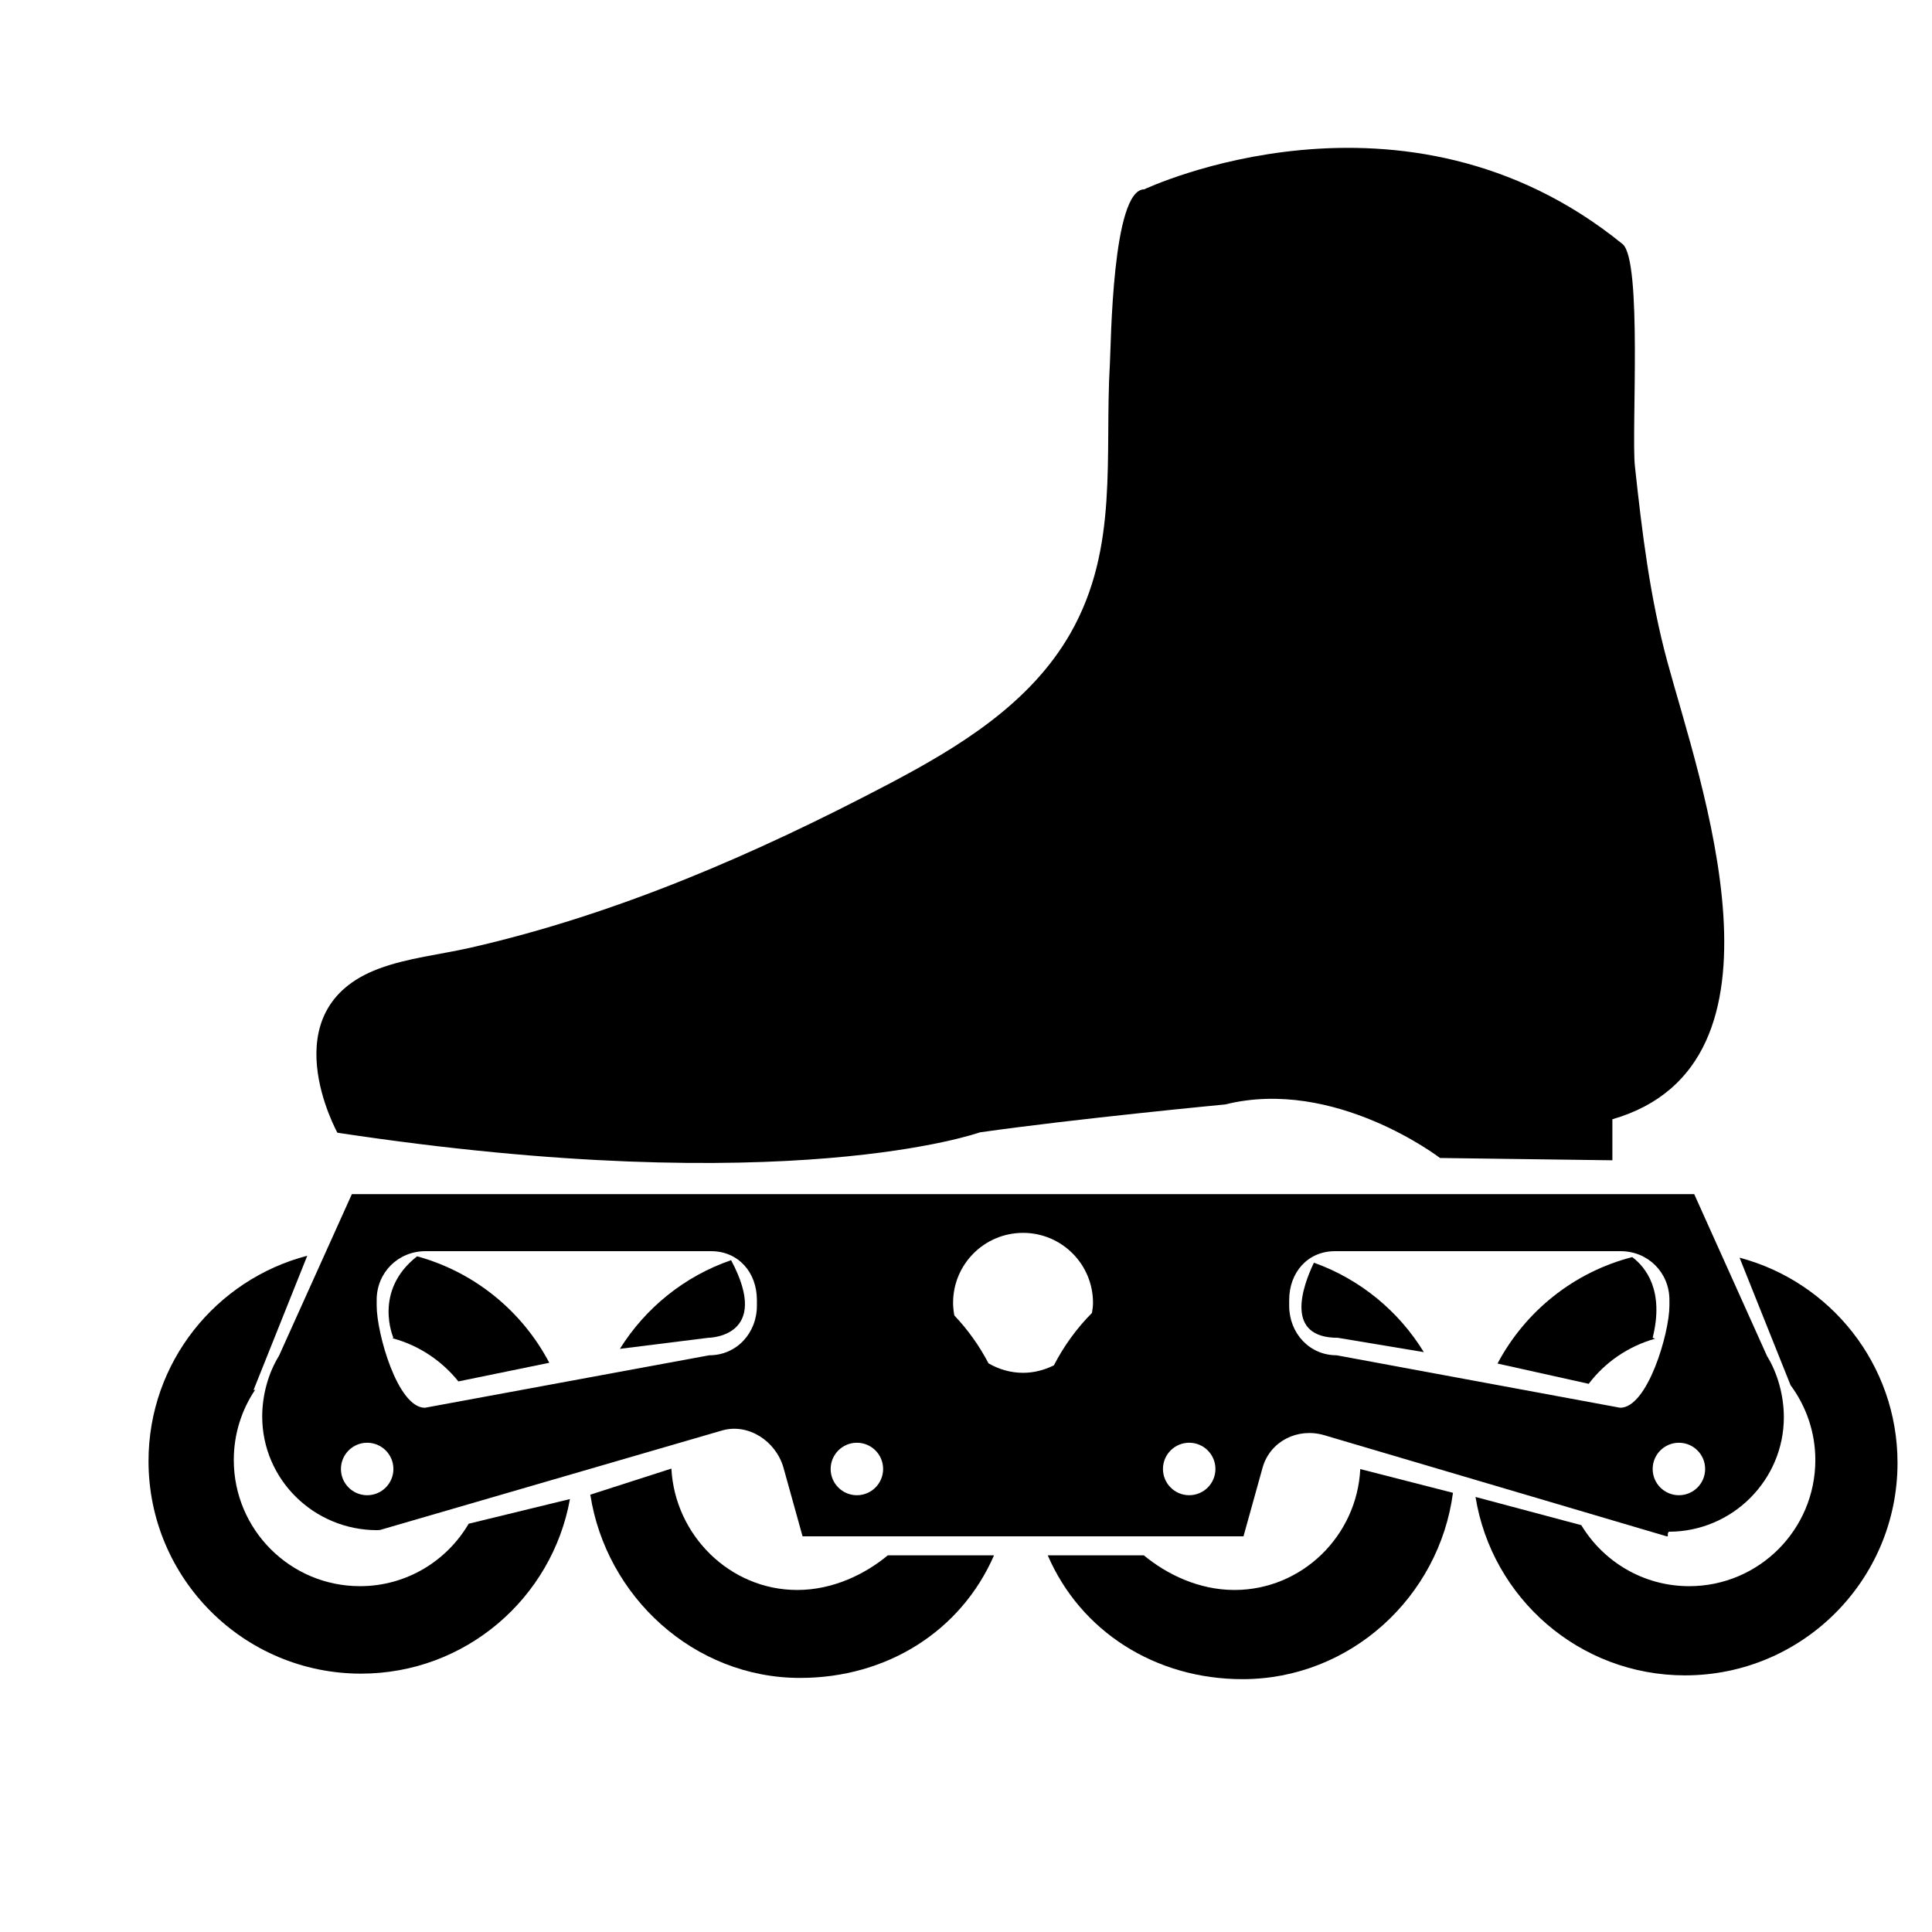
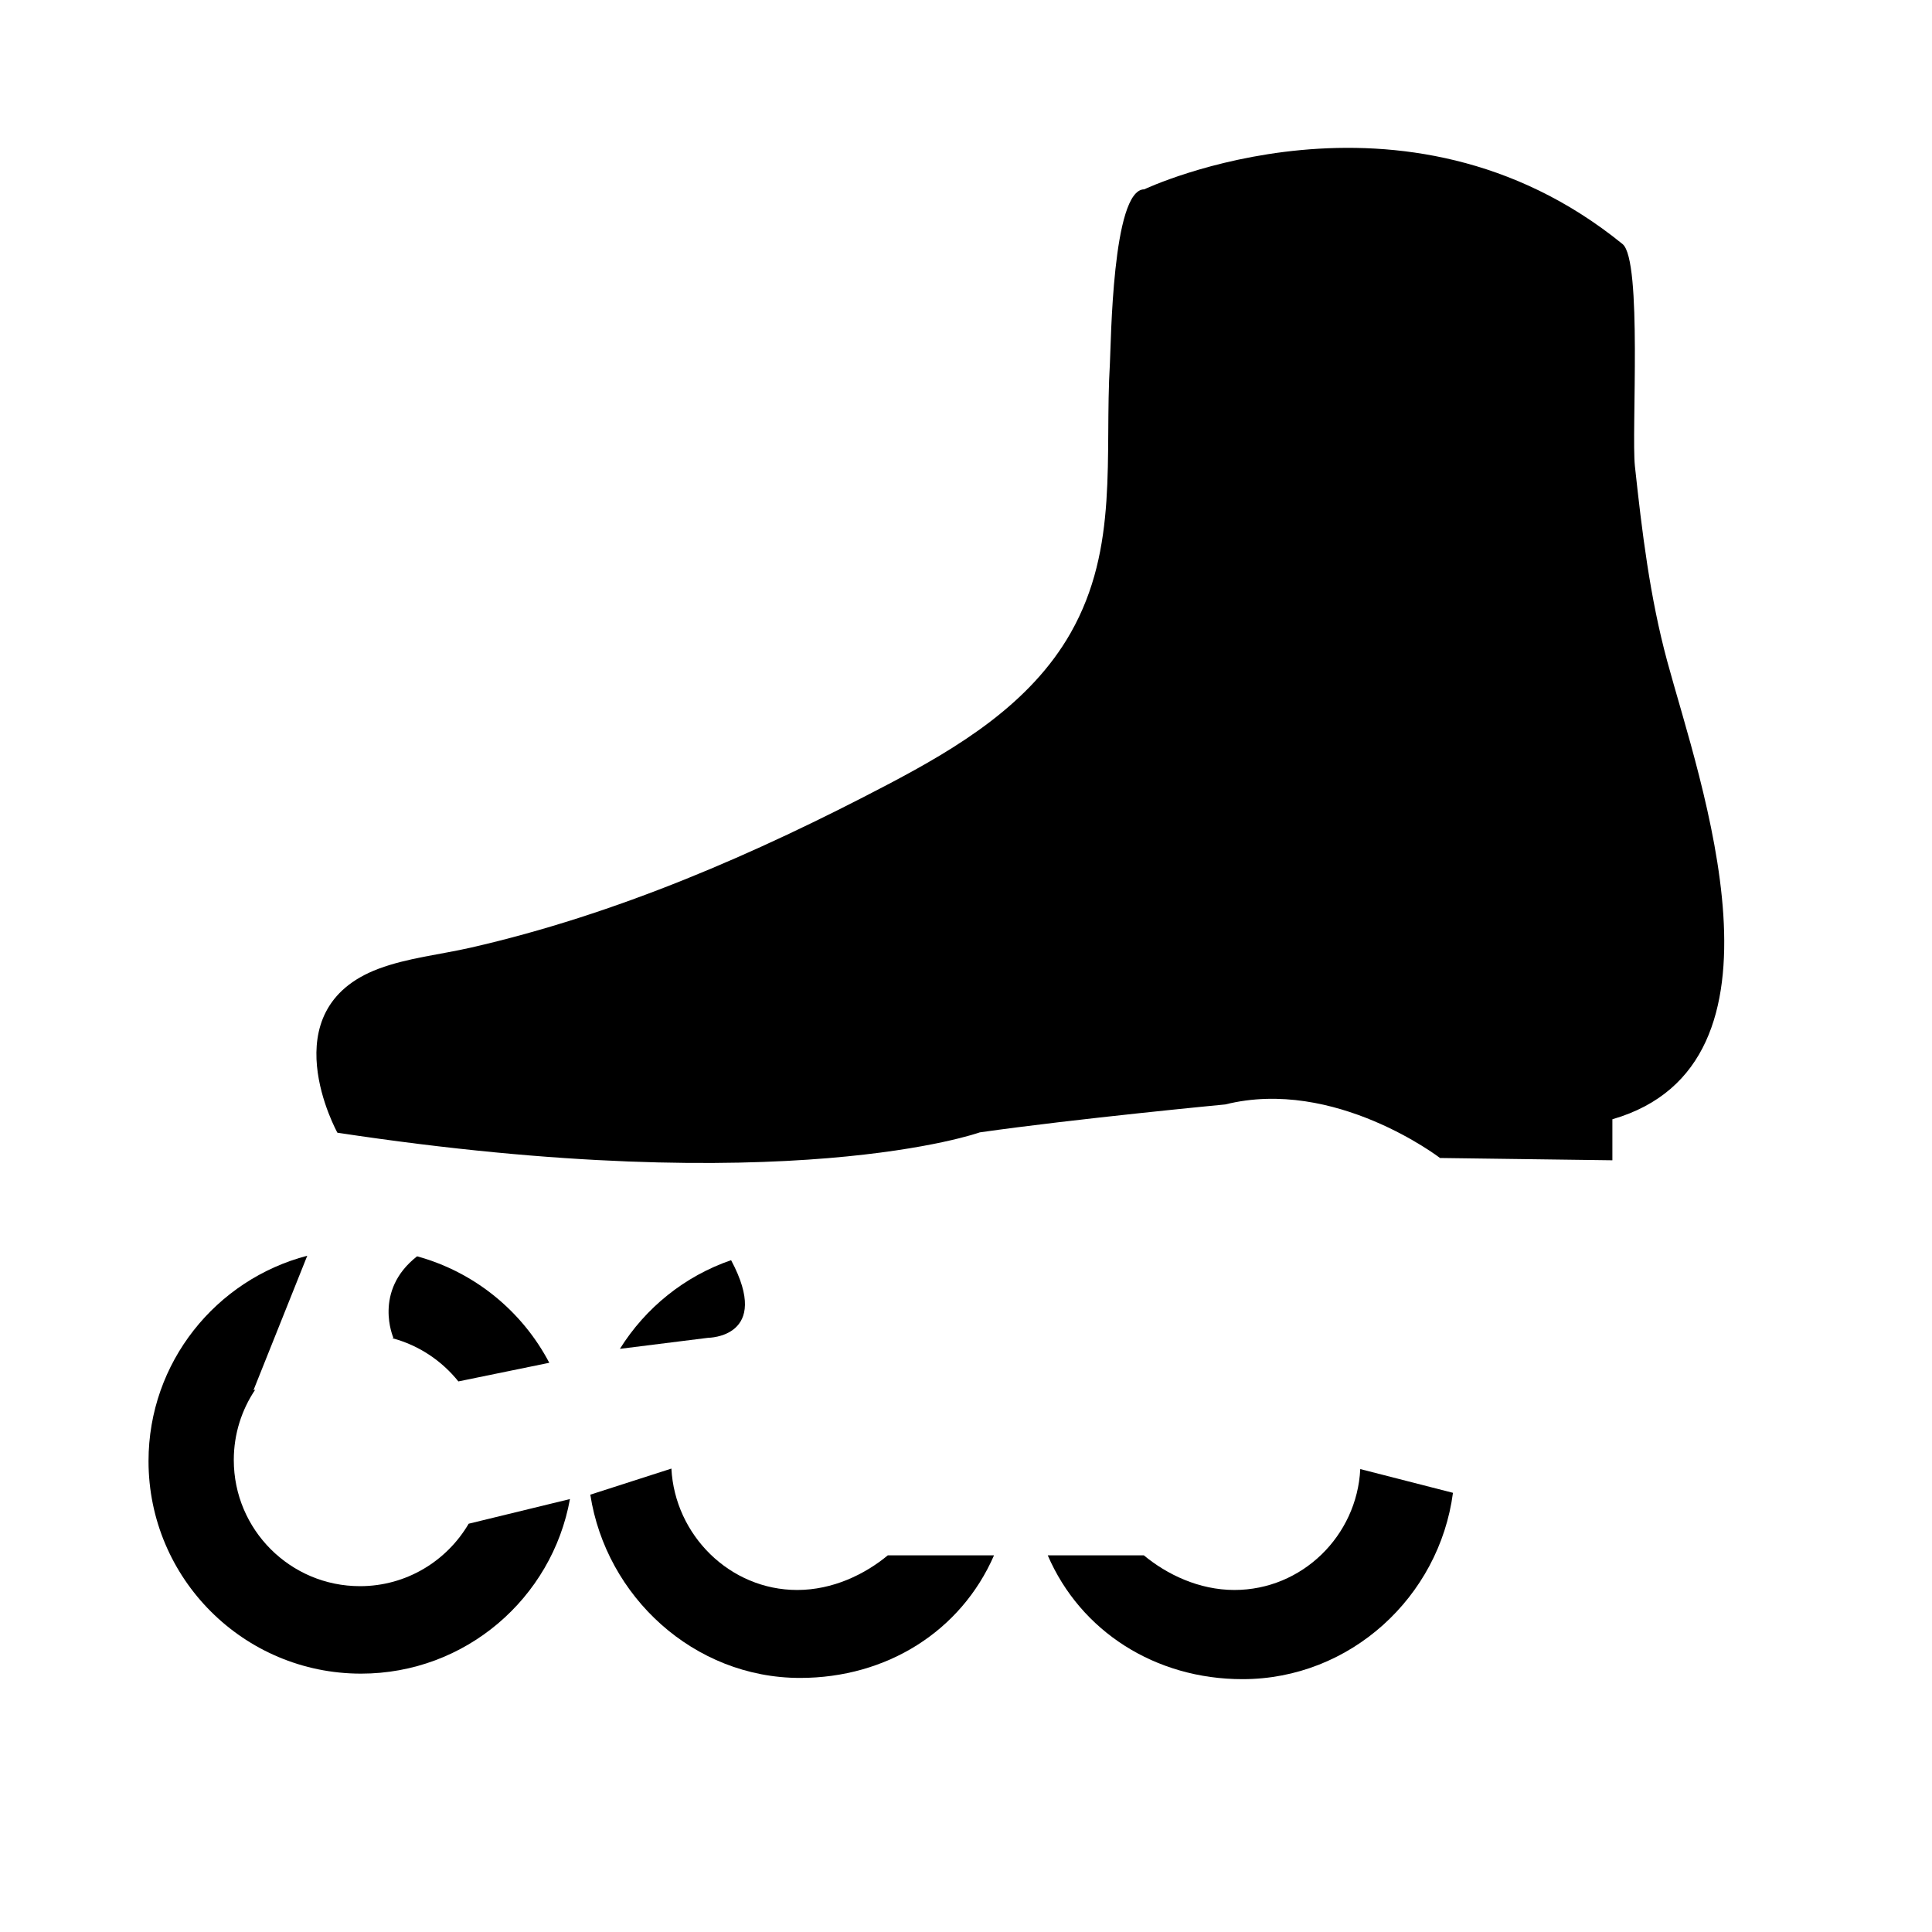
<svg xmlns="http://www.w3.org/2000/svg" fill="#000000" width="800px" height="800px" version="1.1" viewBox="144 144 512 512">
  <g>
    <path d="m403.66 444.09c25.371-3.621 65.051-7.402 65.051-7.402 28.996-7.246 56.91 14.191 56.91 14.191l45.676 0.609v-10.871c50.383-14.566 23.184-89.371 14.523-121.42-4.594-17-6.664-34.168-8.555-51.68-0.953-8.926 2.016-54.539-3.273-58.84-57.984-47.117-126.76-14.5-126.76-14.5-8.516 0.012-8.793 41.039-9.094 46.055-1.465 24.668 2.449 48.871-10.395 71.477-10.707 18.844-29.832 30.398-48.488 40.195-35.055 18.414-71.832 34.406-110.54 43.238-7.992 1.824-16.672 2.699-24.383 5.586-28.988 10.871-10.918 43.453-10.918 43.453 119.59 18.105 170.24-0.09 170.24-0.09z" />
    <path d="m265.47 510.09 24.094-4.938c-7.184-13.684-19.82-24.051-35.035-28.215-11.758 9.191-6.277 21.59-6.277 21.59l-0.293 0.109c7.012 1.863 13.102 5.957 17.512 11.453z" />
    <path d="m239.39 564.35c-18.461 0-33.434-14.969-33.434-33.434 0-6.914 2.102-13.332 5.691-18.66l-0.48 0.18 14.262-35.656c-24.188 6.32-42.07 28.262-42.07 54.43 0 31.105 25.215 56.32 56.316 56.32 27.664 0 50.617-19.965 55.367-46.266l-26.84 6.535c-5.805 9.895-16.52 16.551-28.812 16.551z" />
    <path d="m337.75 477.96c-12.316 4.231-22.68 12.621-29.469 23.496l23.402-2.926c0.004 0 17.012-0.055 6.066-20.57z" />
    <path d="m355.27 565.36c-17.863 0-32.422-14.535-33.344-32.172l-21.488 6.914c4.168 26.988 27.426 48.566 55.586 48.566 22.922 0 42.613-12.332 51.402-32.484h-28.148c-6.082 5.035-14.586 9.176-24.008 9.176z" />
    <path d="m471.14 565.36c-9.43 0-17.93-4.141-24.012-9.18h-25.465c8.688 20.152 28.516 32.816 51.621 32.816 28.57 0 52.125-21.801 55.766-49.383l-24.566-6.293c-0.863 17.695-15.441 32.039-33.344 32.039z" />
-     <path d="m498.54 498.53 22.789 3.797c-6.664-10.891-16.922-19.34-29.129-23.699-3.051 6.383-7.836 19.902 6.34 19.902z" />
-     <path d="m213.49 519.39c0 16.637 13.645 30.121 30.48 30.121 0.258 0 0.5-0.047 0.754-0.055l90.602-26.355c6.973-2.023 14.258 2.793 16.281 9.766l5.082 18.277h116.85l5.082-18.273c2.019-6.977 9.309-10.574 16.277-8.543l90.789 26.816h0.301l0.012-0.828c0.086 0 0.172-0.395 0.266-0.395 16.828 0 30.477-13.699 30.477-30.336 0-5.727-1.641-11.652-4.453-16.211l-19.301-42.914h-355.74l-19.305 42.828c-2.812 4.555-4.453 10.383-4.453 16.102zm382.39 13.906c0 3.84-3.113 6.953-6.953 6.953-3.84 0-6.953-3.113-6.953-6.953 0-3.84 3.113-6.953 6.953-6.953 3.84 0 6.953 3.113 6.953 6.953zm-110.23-44.801c0-7.254 4.879-12.922 12.129-12.922h75.699c7.254 0 12.934 5.668 12.934 12.922v1.531c0 7.254-5.785 27.043-13.039 27.043l-75.145-13.906c-7.25 0-12.582-5.883-12.582-13.141zm-26.5 51.75c-3.84 0-6.953-3.113-6.953-6.953 0-3.84 3.113-6.953 6.953-6.953 3.84 0 6.953 3.113 6.953 6.953 0 3.84-3.113 6.953-6.953 6.953zm-44.031-69.523c10.238 0 18.539 8.297 18.539 18.539 0 0.922-0.137 1.797-0.273 2.676-4.039 4.062-7.438 8.75-10.098 13.895-2.473 1.219-5.223 1.977-8.172 1.977-3.344 0-6.434-0.953-9.145-2.504-2.422-4.656-5.481-8.914-9.055-12.688-0.203-1.094-0.336-2.207-0.336-3.356 0-10.238 8.301-18.539 18.539-18.539zm-44.035 55.621c3.844 0 6.953 3.113 6.953 6.953 0 3.84-3.113 6.953-6.953 6.953s-6.953-3.113-6.953-6.953c0.004-3.84 3.117-6.953 6.953-6.953zm-127.26-37.848c0-7.254 5.68-12.922 12.938-12.922h75.691c7.262 0 12.133 5.668 12.133 12.922v1.531c0 7.254-5.375 13.141-12.637 13.141l-75.34 13.906c-7.254 0-12.785-19.789-12.785-27.043zm-2.519 37.848c3.84 0 6.953 3.113 6.953 6.953 0 3.84-3.113 6.953-6.953 6.953s-6.953-3.113-6.953-6.953c0.004-3.84 3.117-6.953 6.953-6.953z" />
-     <path d="m582.62 498.77-0.648-0.246c3.133-12.523-1.844-18.691-5.41-21.383-15.48 3.981-28.379 14.379-35.703 28.215l24.164 5.371c4.336-5.723 10.5-9.961 17.598-11.957z" />
-     <path d="m605 477.3 13.516 33.785c4.102 5.551 6.566 12.398 6.566 19.836 0 18.465-14.969 33.434-33.43 33.434-12.137 0-22.73-6.488-28.59-16.168l-28.031-7.477c4.328 26.797 27.504 47.281 55.52 47.281 31.098-0.004 56.312-25.215 56.312-56.312 0-26.105-17.777-47.996-41.863-54.379z" />
  </g>
</svg>